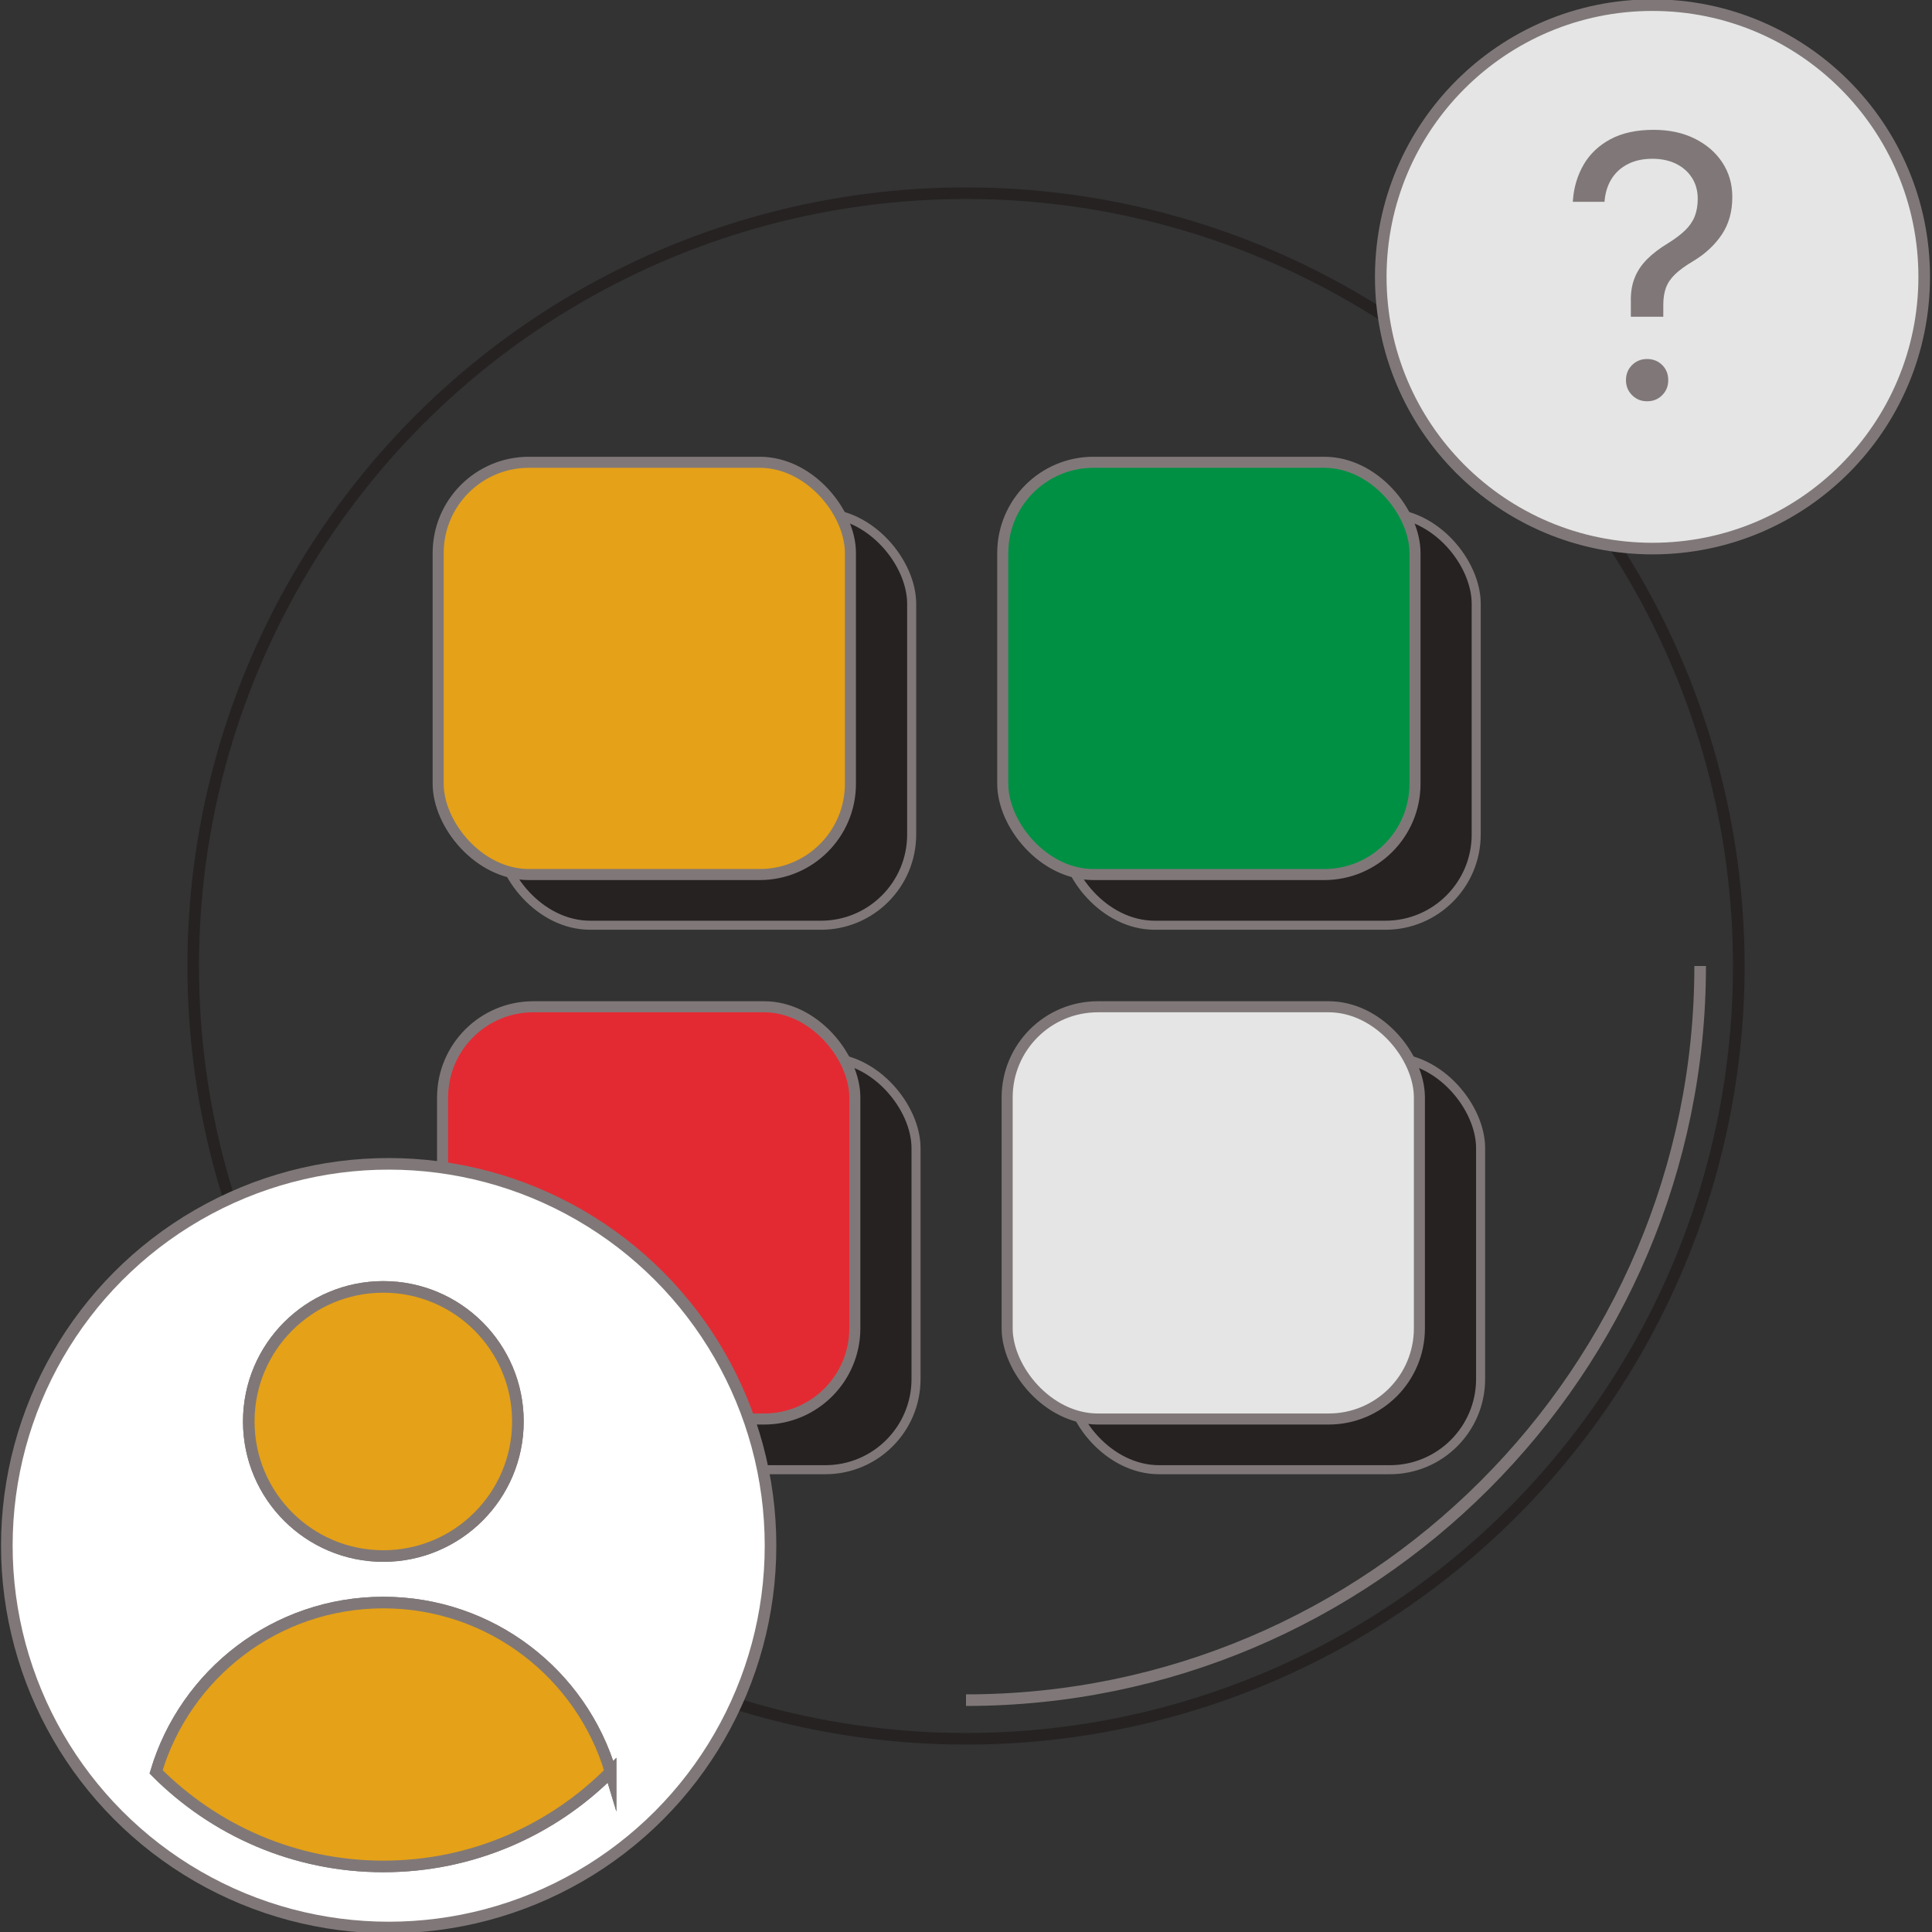
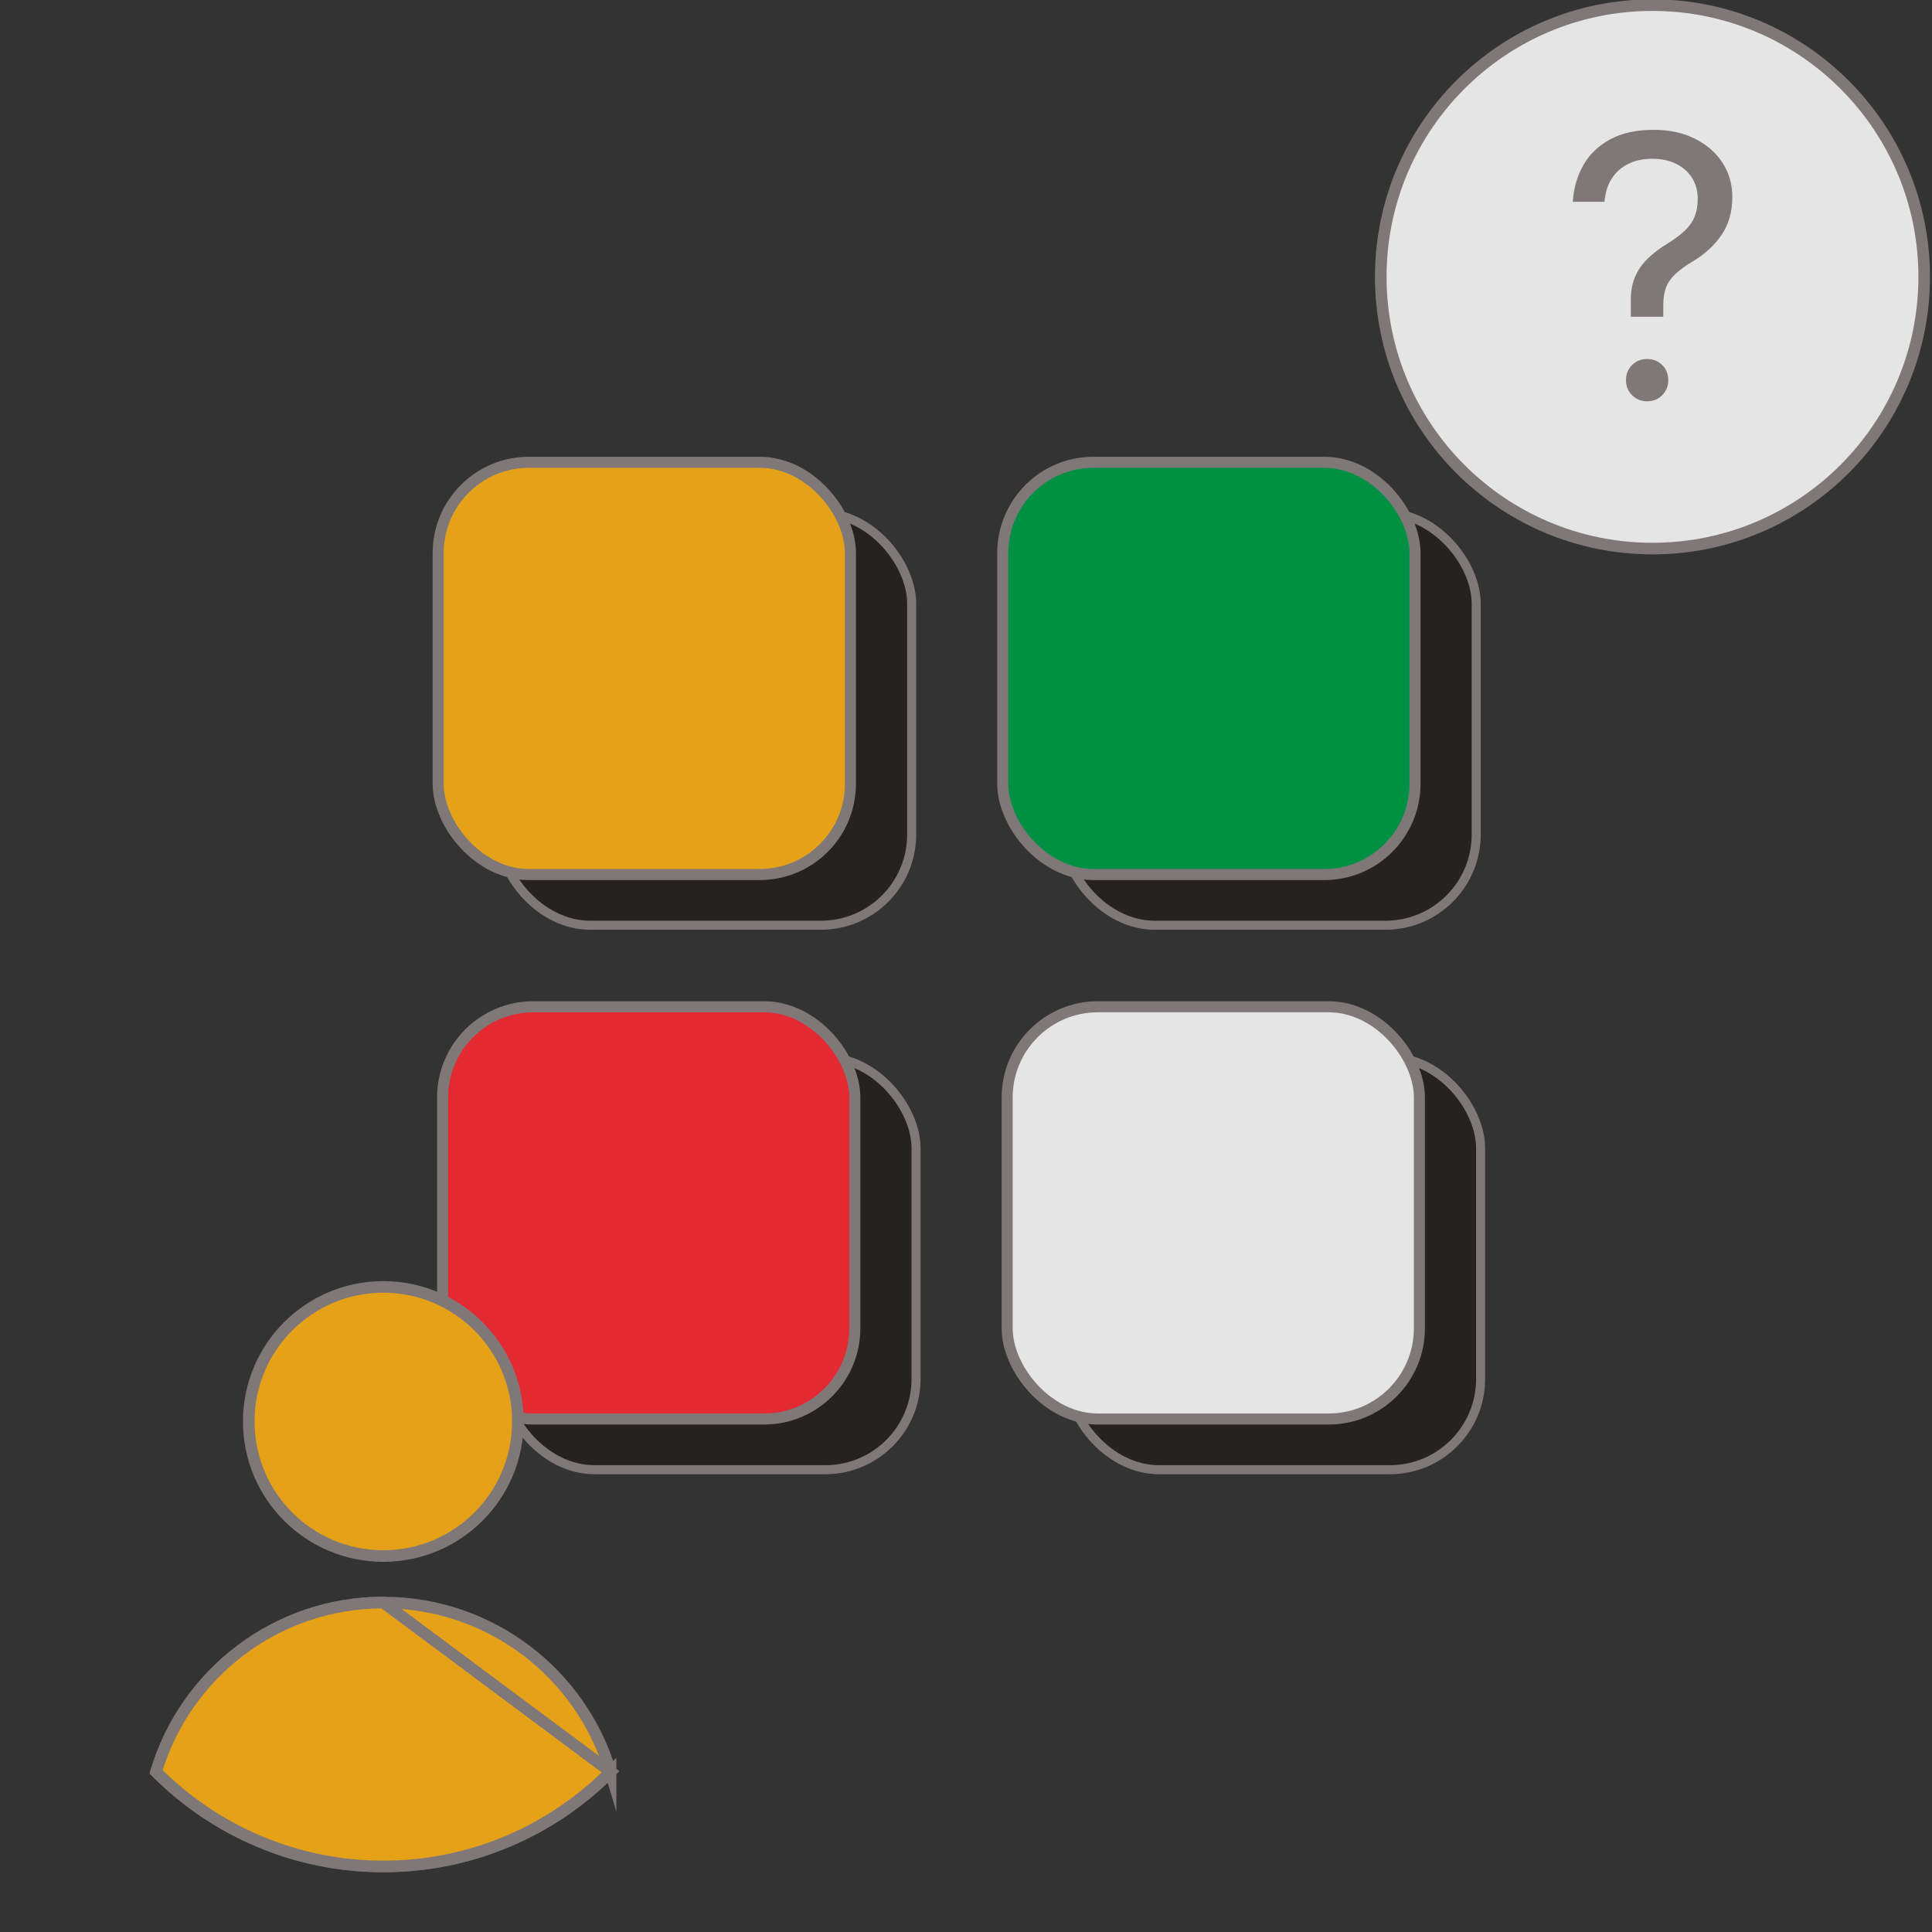
<svg xmlns="http://www.w3.org/2000/svg" id="Layer_1" viewBox="0 0 500 500">
  <rect x="0" y="0" width="500" height="500" fill="#333333" stroke="none" />
  <defs>
    <style>.cls-1,.cls-2,.cls-3,.cls-4,.cls-5,.cls-6,.cls-7,.cls-8,.cls-9,.cls-10{stroke-miterlimit:10;}.cls-1,.cls-2,.cls-3,.cls-4,.cls-6,.cls-7,.cls-8,.cls-9,.cls-10{stroke:#807878;}.cls-1,.cls-2,.cls-3,.cls-6{stroke-width:2.86px;}.cls-1,.cls-8{fill:#e5a117;}.cls-2,.cls-9{fill:#e5e5e5;}.cls-3{fill:#009044;}.cls-4,.cls-5{fill:none;}.cls-4,.cls-5,.cls-8,.cls-9,.cls-10{stroke-width:3px;}.cls-5{stroke:#262222;}.cls-6{fill:#e32a33;}.cls-11{fill:#807878;}.cls-7{fill:#262222;stroke-width:2.34px;}.cls-10{fill:#fff;}</style>
  </defs>
-   <circle class="cls-5" cx="250" cy="250" r="200" />
-   <path class="cls-4" d="M440,250c0,104.77-85.23,190-190,190" />
  <g>
    <rect class="cls-7" x="129.25" y="132.76" width="106.69" height="106.69" rx="23.48" ry="23.48" />
    <rect class="cls-1" x="113.4" y="119.64" width="106.69" height="106.69" rx="23.48" ry="23.48" />
  </g>
  <g>
    <rect class="cls-7" x="275.35" y="132.76" width="106.69" height="106.69" rx="23.48" ry="23.48" />
    <rect class="cls-3" x="259.51" y="119.64" width="106.69" height="106.69" rx="23.48" ry="23.48" />
  </g>
  <g>
    <rect class="cls-7" x="130.38" y="273.67" width="106.69" height="106.69" rx="23.48" ry="23.48" />
    <rect class="cls-6" x="114.54" y="260.55" width="106.69" height="106.69" rx="23.48" ry="23.48" />
  </g>
  <g>
    <rect class="cls-7" x="276.49" y="273.67" width="106.69" height="106.69" rx="23.48" ry="23.48" />
    <rect class="cls-2" x="260.65" y="260.55" width="106.69" height="106.69" rx="23.48" ry="23.48" />
  </g>
  <g>
-     <circle class="cls-10" cx="100.59" cy="400.02" r="98.82" />
-     <path class="cls-8" d="M64.39,367.87c0-19.23,15.59-34.82,34.82-34.82s34.83,15.59,34.83,34.82-15.59,34.83-34.83,34.83-34.82-15.59-34.82-34.83Z" />
    <path class="cls-8" d="M158.02,458.54c-15.04,15.12-35.85,24.49-58.81,24.49s-43.77-9.37-58.81-24.48c7.55-25.34,31.02-43.81,58.81-43.81s51.27,18.48,58.81,43.81Z" />
    <path class="cls-8" d="M134.03,367.87c0,19.23-15.59,34.83-34.83,34.83s-34.82-15.59-34.82-34.83,15.59-34.82,34.82-34.82,34.83,15.59,34.83,34.82Z" />
-     <path class="cls-8" d="M158.02,458.54c-15.04,15.12-35.85,24.49-58.81,24.49s-43.77-9.37-58.81-24.48c7.55-25.34,31.02-43.81,58.81-43.81s51.27,18.48,58.81,43.81Z" />
+     <path class="cls-8" d="M158.02,458.54c-15.04,15.12-35.85,24.49-58.81,24.49s-43.77-9.37-58.81-24.48c7.55-25.34,31.02-43.81,58.81-43.81Z" />
  </g>
  <circle class="cls-9" cx="427.66" cy="71.65" r="70.32" />
  <path class="cls-11" d="M422.05,77.56c0-2.11,.34-4.02,1.03-5.73,.69-1.71,1.74-3.29,3.17-4.73s3.22-2.81,5.4-4.13c1.85-1.15,3.35-2.28,4.48-3.38,1.13-1.1,1.96-2.31,2.47-3.62,.51-1.31,.77-2.81,.77-4.51v-.05c0-2.02-.49-3.8-1.46-5.35-.98-1.55-2.34-2.77-4.1-3.65s-3.82-1.32-6.19-1.32-4.49,.45-6.26,1.34c-1.78,.9-3.18,2.14-4.2,3.72-1.02,1.58-1.65,3.45-1.87,5.59l-.05,.48h-8.2l.05-.62c.26-3.26,1.18-6.26,2.76-9,1.58-2.73,3.88-4.92,6.89-6.55,3.01-1.63,6.75-2.45,11.23-2.45,4.03,0,7.57,.76,10.63,2.28s5.44,3.58,7.15,6.19c1.71,2.61,2.57,5.57,2.57,8.9v.05c0,3.74-.9,6.97-2.71,9.67-1.81,2.7-4.25,4.98-7.32,6.84-2.02,1.18-3.59,2.32-4.73,3.41-1.14,1.09-1.94,2.26-2.4,3.5-.46,1.25-.7,2.72-.7,4.41v3.12h-8.4v-4.41Zm.33,24.71c-1.06-1.06-1.58-2.35-1.58-3.89s.53-2.87,1.58-3.91c1.06-1.04,2.35-1.56,3.89-1.56s2.87,.52,3.91,1.56c1.04,1.04,1.56,2.34,1.56,3.91s-.52,2.83-1.56,3.89c-1.04,1.06-2.34,1.58-3.91,1.58s-2.83-.53-3.89-1.58Z" />
</svg>